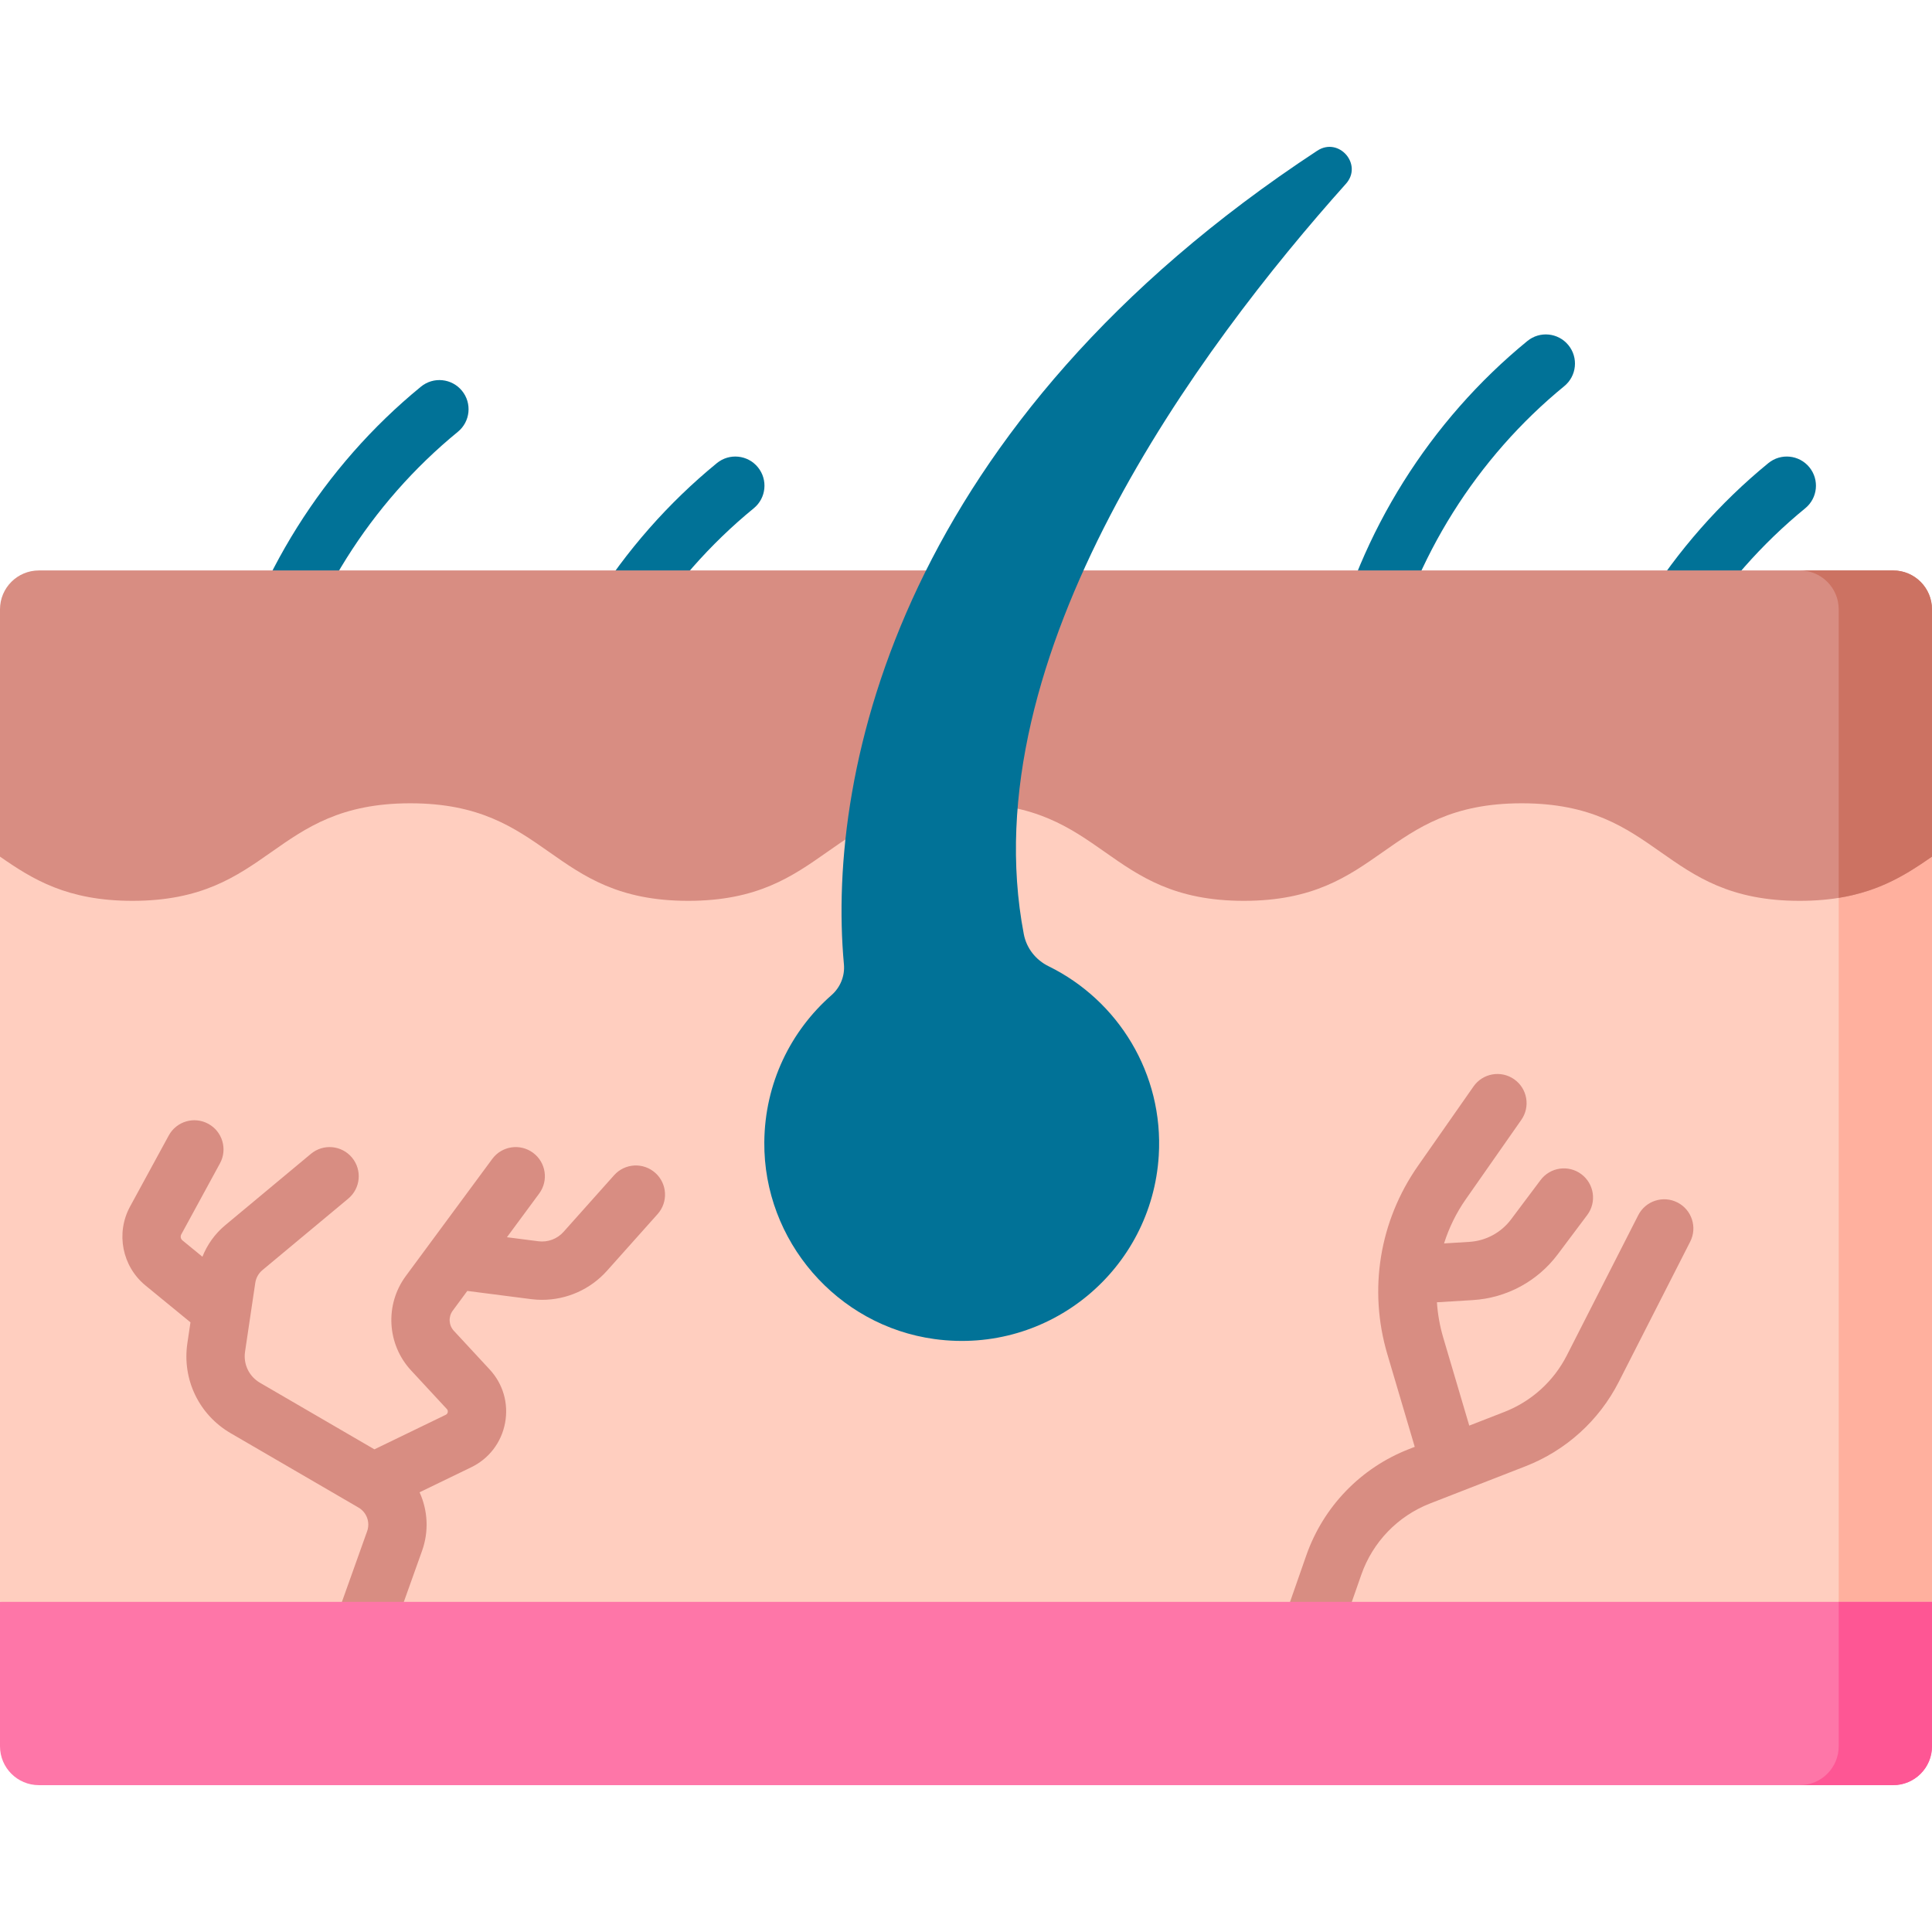
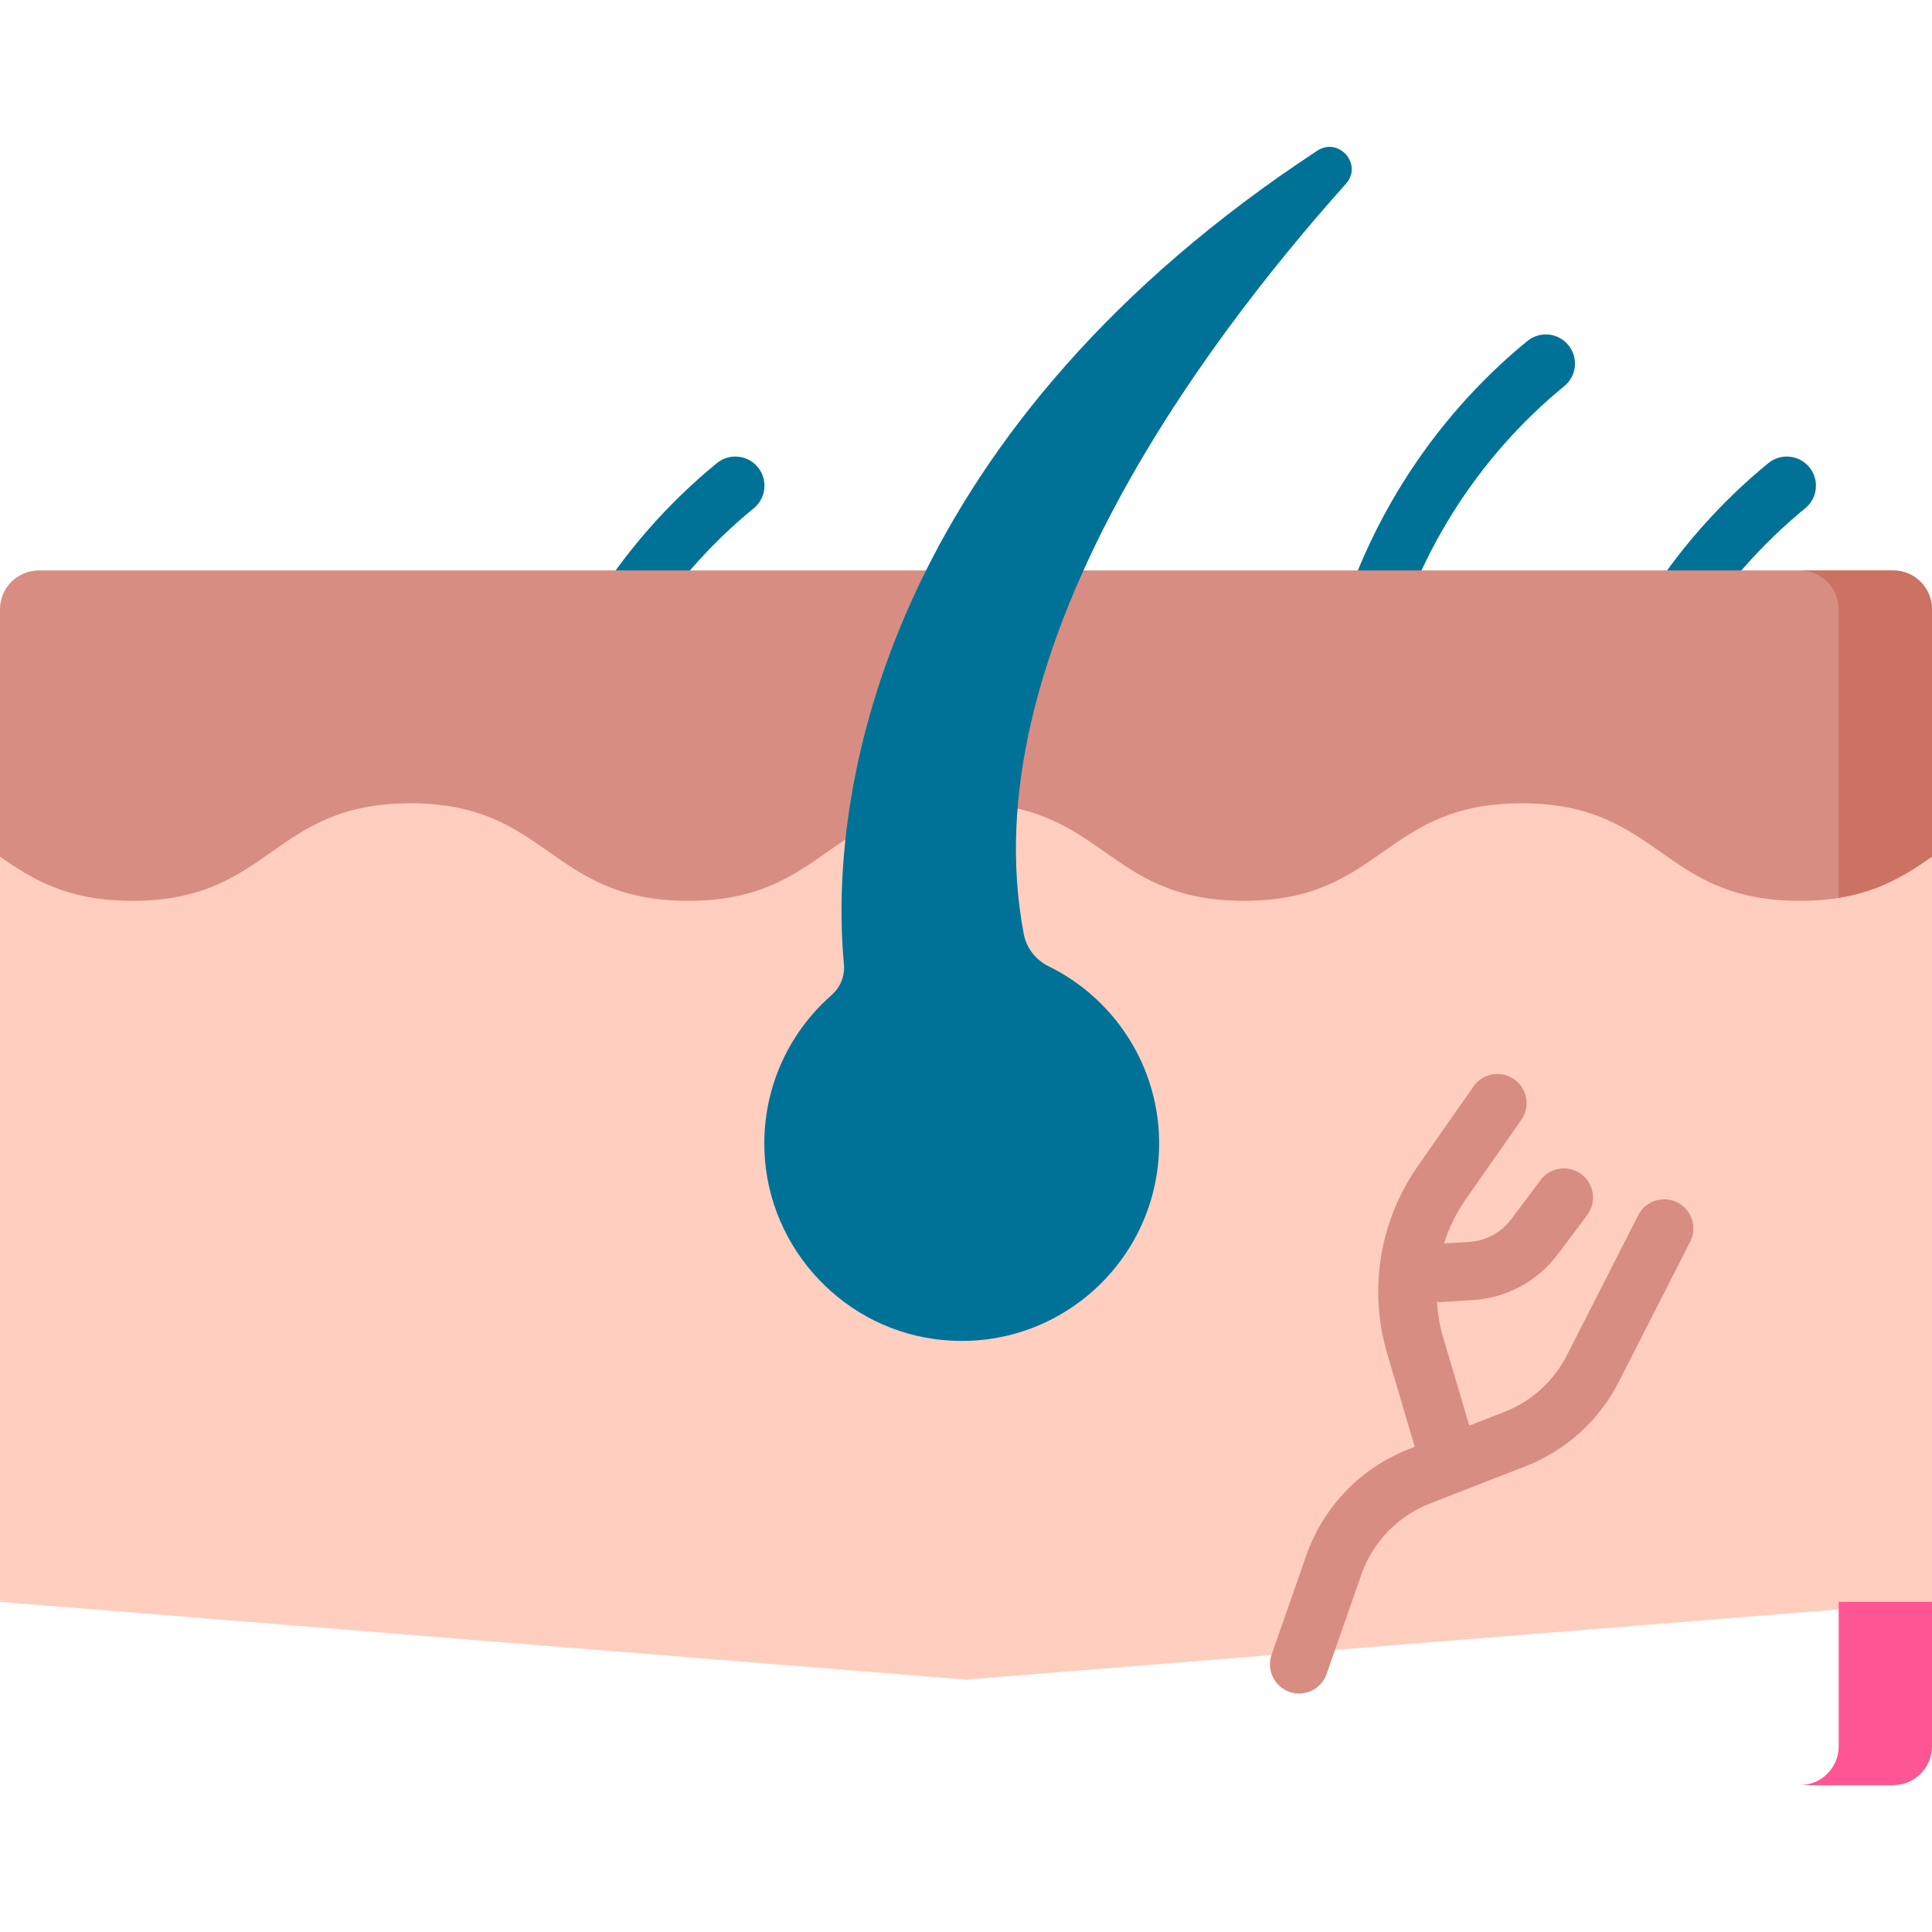
<svg xmlns="http://www.w3.org/2000/svg" id="Capa_1" enable-background="new 0 0 512 512" height="512" viewBox="0 0 512 512" width="512">
  <g>
    <g fill="#017297">
-       <path d="m66.967 195.031c-.598 0-1.205-.07-1.811-.215-4.149-.997-6.705-5.169-5.708-9.318 7.789-32.426 26.295-61.912 52.108-83.028 3.303-2.703 8.171-2.214 10.873 1.088 2.702 3.303 2.215 8.171-1.088 10.872-23.217 18.993-39.861 45.514-46.867 74.678-.852 3.542-4.017 5.923-7.507 5.923z" />
      <path d="m145.385 215.297c-.598 0-1.205-.07-1.811-.215-4.149-.997-6.705-5.169-5.708-9.318 7.79-32.427 26.296-61.913 52.109-83.028 3.302-2.703 8.171-2.214 10.872 1.088 2.702 3.303 2.214 8.171-1.089 10.872-23.216 18.992-39.861 45.513-46.867 74.678-.851 3.541-4.017 5.923-7.506 5.923z" />
      <path d="m360.176 182.934c-.598 0-1.205-.07-1.811-.215-4.149-.997-6.705-5.169-5.708-9.318 7.789-32.426 26.295-61.912 52.108-83.028 3.303-2.704 8.171-2.215 10.873 1.088s2.215 8.171-1.088 10.872c-23.217 18.993-39.861 45.514-46.867 74.678-.853 3.541-4.018 5.923-7.507 5.923z" />
      <path d="m424.037 215.297c-.598 0-1.205-.07-1.811-.215-4.149-.997-6.705-5.169-5.708-9.318 7.79-32.427 26.296-61.913 52.109-83.028 3.302-2.703 8.171-2.214 10.872 1.088 2.702 3.303 2.214 8.171-1.089 10.872-23.216 18.992-39.861 45.513-46.867 74.678-.851 3.541-4.017 5.923-7.506 5.923z" />
    </g>
    <path d="m0 424.51v-197.497l19.607-39.429c0-5.69 27.086 11.228 10.302-10.302l454.275-14.29c5.69 0 10.302 4.612 10.302 10.302l17.514 53.722v197.494l-256 20.604z" fill="#ffcebf" />
    <g fill="#ffb09e">
-       <path d="m504.792 174.571c0-5.69-.157-13.251-5.846-13.251l-3.989-6.624c-2.264 1.01-7.682 3.093-7.682 6.781v263.033h24.725v-197.494z" />
-       <path d="m494.487 153.915.47.781c1.228-.548 1.531-.781-.47-.781z" />
-     </g>
-     <path d="m173.658 310.823c-3.182-2.842-8.067-2.565-10.909.618l-13.413 15.025c-1.674 1.875-4.162 2.799-6.656 2.483l-8.337-1.072 8.545-11.574c2.535-3.433 1.806-8.271-1.627-10.805-3.433-2.533-8.271-1.806-10.805 1.628l-16.374 22.179c-.016.022-.033.045-.049.067l-6.489 8.79c-5.597 7.58-5.011 18.101 1.393 25.014l9.481 10.234c.082.089.331.357.241.836-.06.318-.238.55-.529.691l-18.908 9.153-30.322-17.638c-2.899-1.686-4.454-4.92-3.961-8.237l2.711-18.242c.197-1.327.874-2.531 1.905-3.389l22.733-18.932c3.279-2.731 3.724-7.603.993-10.882-2.73-3.279-7.602-3.722-10.881-.993l-22.733 18.933c-2.701 2.25-4.747 5.125-6.026 8.338l-5.293-4.337c-.468-.383-.598-1.047-.309-1.577l10.254-18.834c2.041-3.747.656-8.44-3.091-10.48-3.749-2.041-8.441-.656-10.48 3.092l-10.255 18.834c-3.832 7.04-2.114 15.837 4.087 20.919l11.921 9.767-.819 5.514c-1.428 9.613 3.076 18.981 11.476 23.867l33.874 19.704c2.173 1.264 3.136 3.899 2.291 6.267l-8.603 24.099c-1.435 4.019.66 8.44 4.679 9.874.859.307 1.735.452 2.598.452 3.174 0 6.148-1.971 7.277-5.131l8.603-24.099c1.862-5.215 1.501-10.756-.661-15.51l13.675-6.62c4.733-2.292 8.007-6.57 8.981-11.738s-.517-10.344-4.091-14.2l-9.481-10.233c-1.366-1.475-1.491-3.718-.298-5.336l3.863-5.233 16.869 2.17c.985.127 1.97.189 2.95.189 6.526 0 12.798-2.77 17.206-7.707l13.412-15.024c2.842-3.189 2.565-8.072-.618-10.914z" fill="#d88d82" />
+       </g>
    <path d="m444.541 318.666c-3.802-1.939-8.455-.426-10.391 3.377l-18.921 37.143c-3.5 6.87-9.383 12.195-16.567 14.995l-9.293 3.621-6.89-23.298c-.916-3.097-1.47-6.242-1.679-9.385l9.516-.582c8.931-.547 17.132-4.966 22.5-12.124l7.813-10.418c2.56-3.413 1.868-8.257-1.545-10.817s-8.257-1.868-10.817 1.545l-7.813 10.417c-2.644 3.525-6.684 5.702-11.082 5.971l-6.685.409c1.299-4.115 3.218-8.066 5.767-11.711l14.712-21.036c2.446-3.497 1.594-8.315-1.903-10.761-3.495-2.444-8.313-1.592-10.76 1.903l-14.712 21.036c-10.227 14.622-13.19 32.822-8.129 49.933l7.26 24.546-1.544.602c-12.768 4.977-22.683 15.25-27.205 28.184l-9.195 26.309c-1.408 4.028.716 8.436 4.744 9.843.844.295 1.704.435 2.549.435 3.193 0 6.181-1.995 7.294-5.179l9.195-26.309c3.03-8.667 9.674-15.55 18.228-18.884l25.286-9.853c10.721-4.179 19.501-12.127 24.724-22.379l18.921-37.143c1.936-3.8.424-8.453-3.378-10.39z" fill="#d88d82" />
    <path d="m512 161.477c0-5.689-4.612-10.302-10.302-10.302h-491.396c-5.69.001-10.302 4.613-10.302 10.302v65.535c8.665 6.036 17.834 11.718 35.098 11.718 36.82 0 36.82-25.849 73.64-25.849 36.818 0 36.818 25.849 73.637 25.849 36.817 0 36.817-25.849 73.635-25.849 36.816 0 36.816 25.849 73.631 25.849 36.817 0 36.817-25.849 73.634-25.849 36.818 0 36.818 25.849 73.635 25.849 17.258 0 26.426-5.68 35.089-11.715v-65.538z" fill="#d88d82" />
    <path d="m487.276 161.477v76.458c10.922-1.758 17.985-6.225 24.724-10.92v-65.538c0-5.689-4.612-10.302-10.302-10.302h-24.724c5.689.001 10.302 4.613 10.302 10.302z" fill="#cc7262" />
    <path d="m356.681 48.712c4.576-5.114-1.868-12.534-7.603-8.766-109.754 72.106-130.218 163.569-125.43 215.618.285 3.093-.966 6.122-3.299 8.171-10.769 9.456-17.674 23.305-17.799 38.973-.207 26.091 19.263 48.627 45.115 52.158 30.508 4.167 57.568-18.454 59.419-48.618 1.333-21.73-10.802-41.164-29.201-50.185-3.399-1.667-5.85-4.773-6.561-8.492-14.137-73.883 46.685-155.637 85.359-198.859z" fill="#017297" />
-     <path d="m0 424.51v38.271c0 5.69 4.612 10.302 10.302 10.302h491.396c5.69 0 10.302-4.612 10.302-10.302v-38.271z" fill="#fe76a8" />
    <path d="m487.276 424.51v38.271c0 5.69-4.612 10.302-10.302 10.302h24.724c5.69 0 10.302-4.612 10.302-10.302v-38.271z" fill="#fe5694" />
  </g>
</svg>